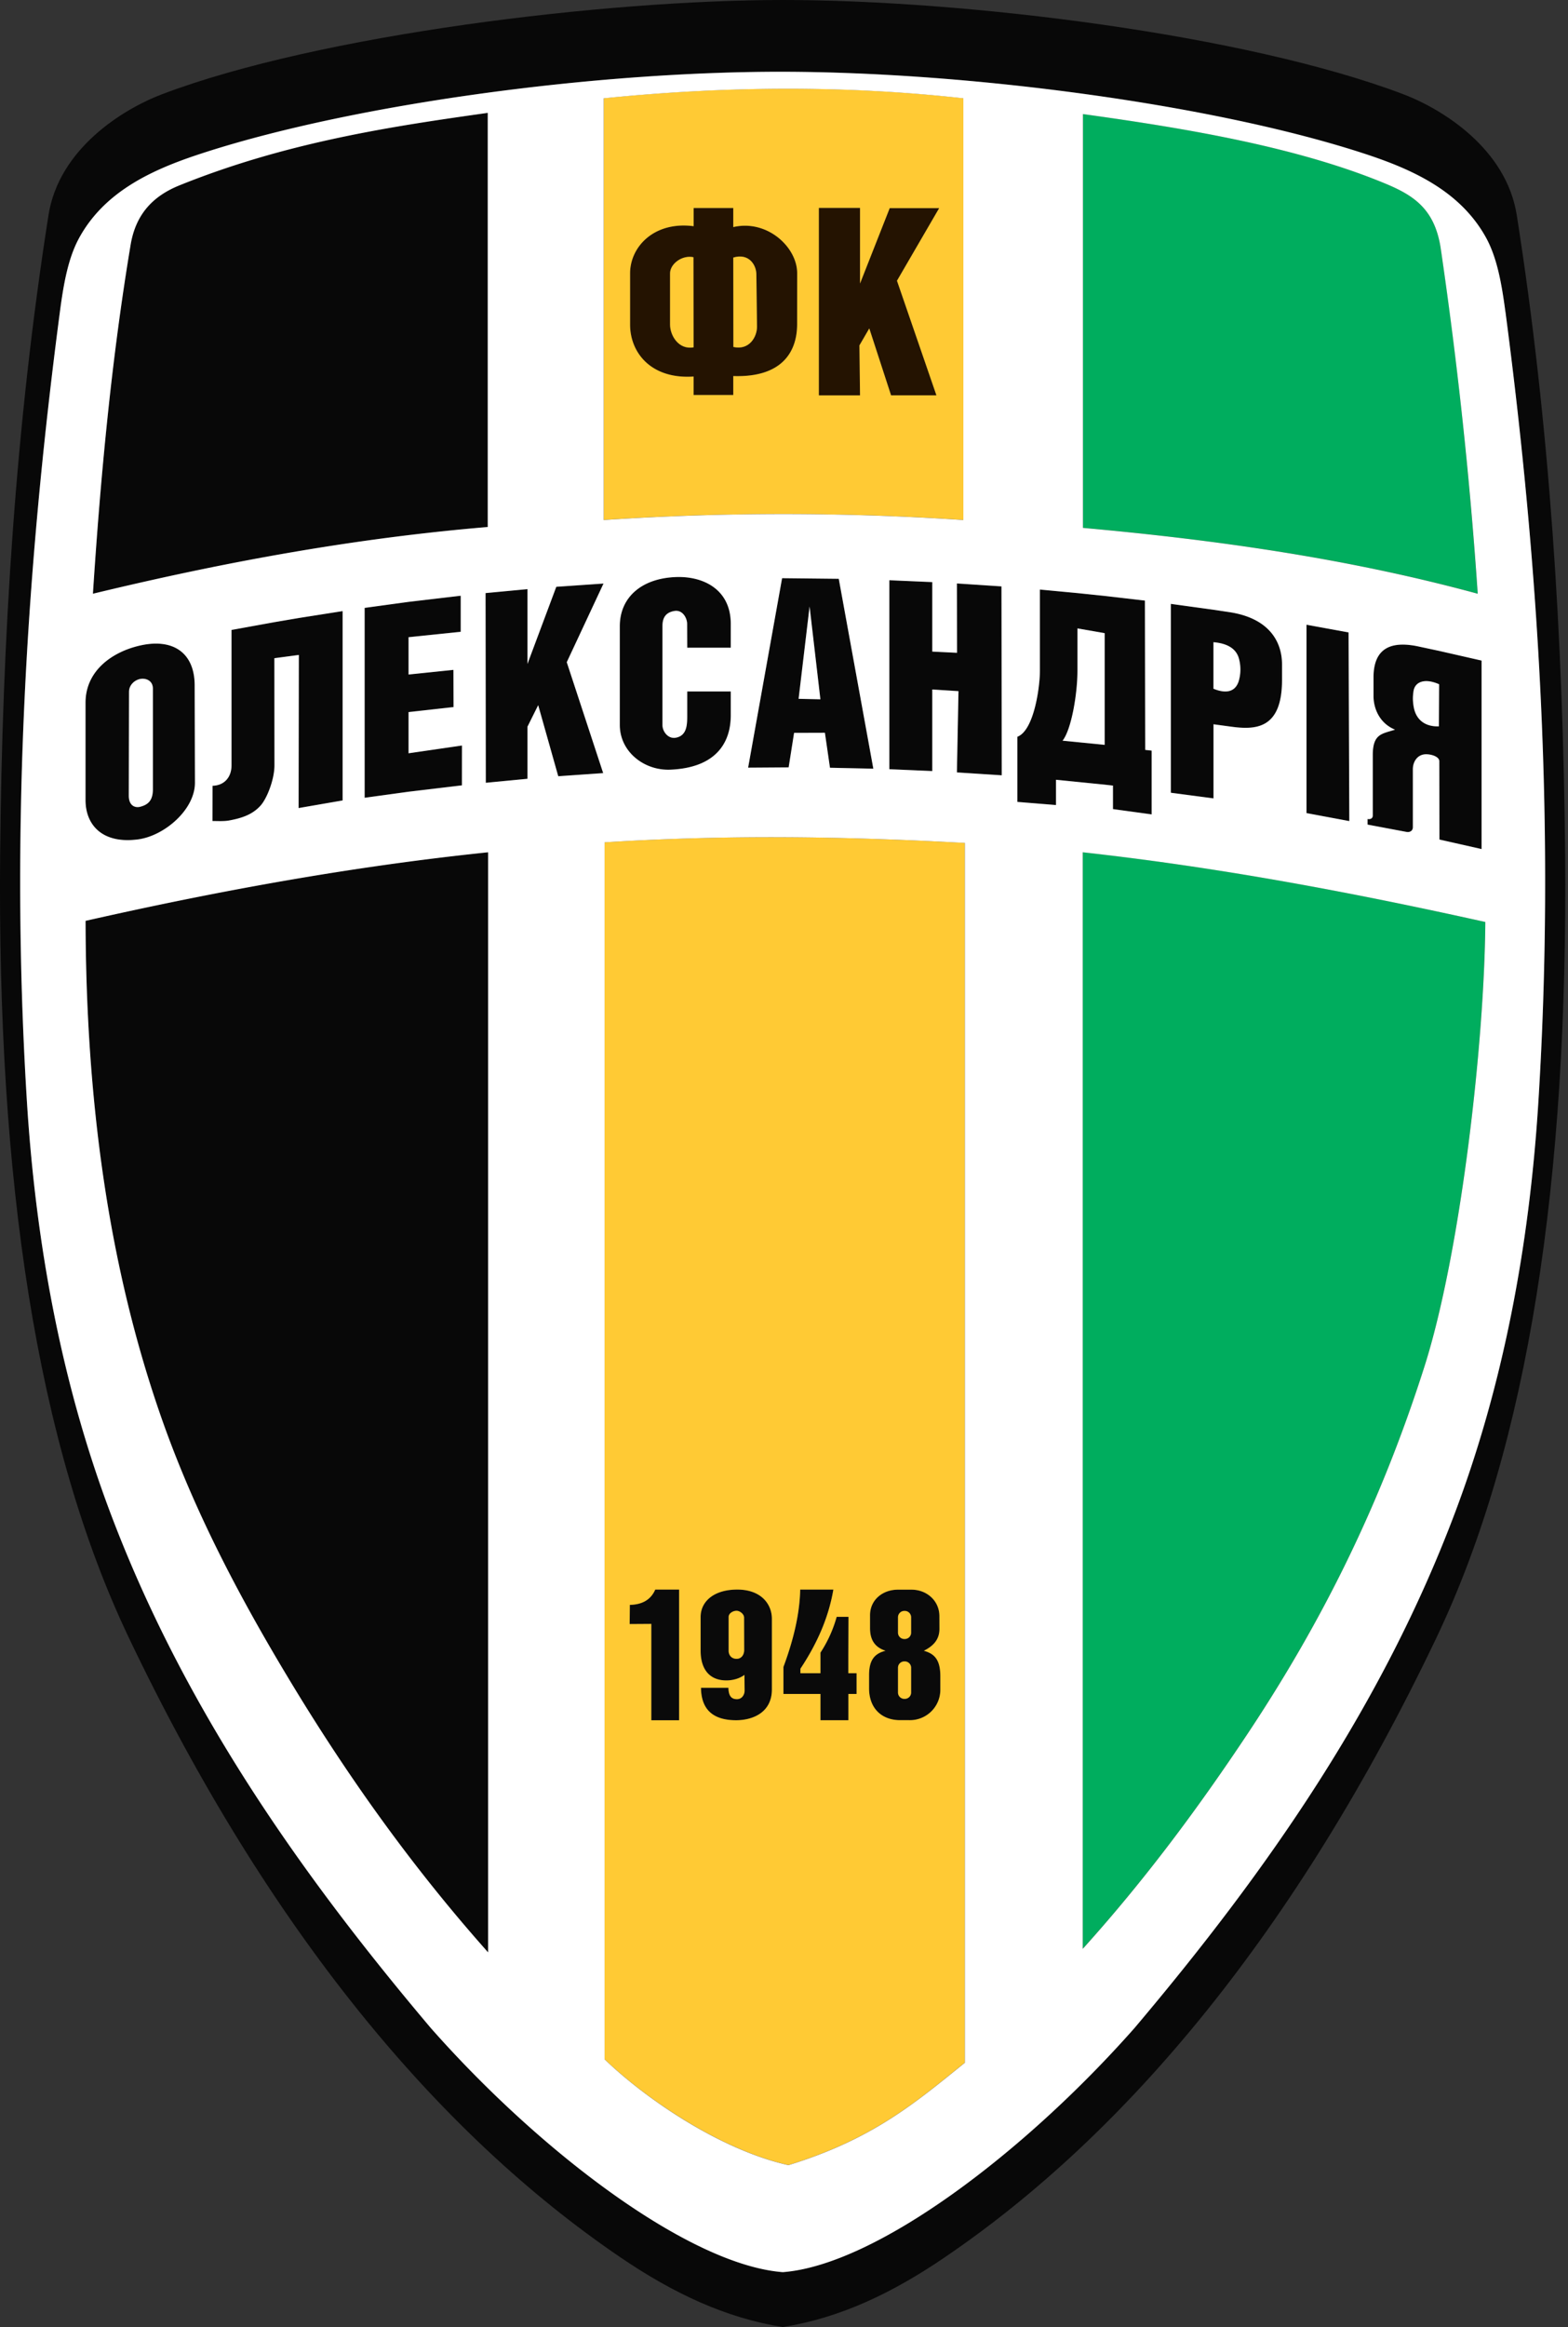
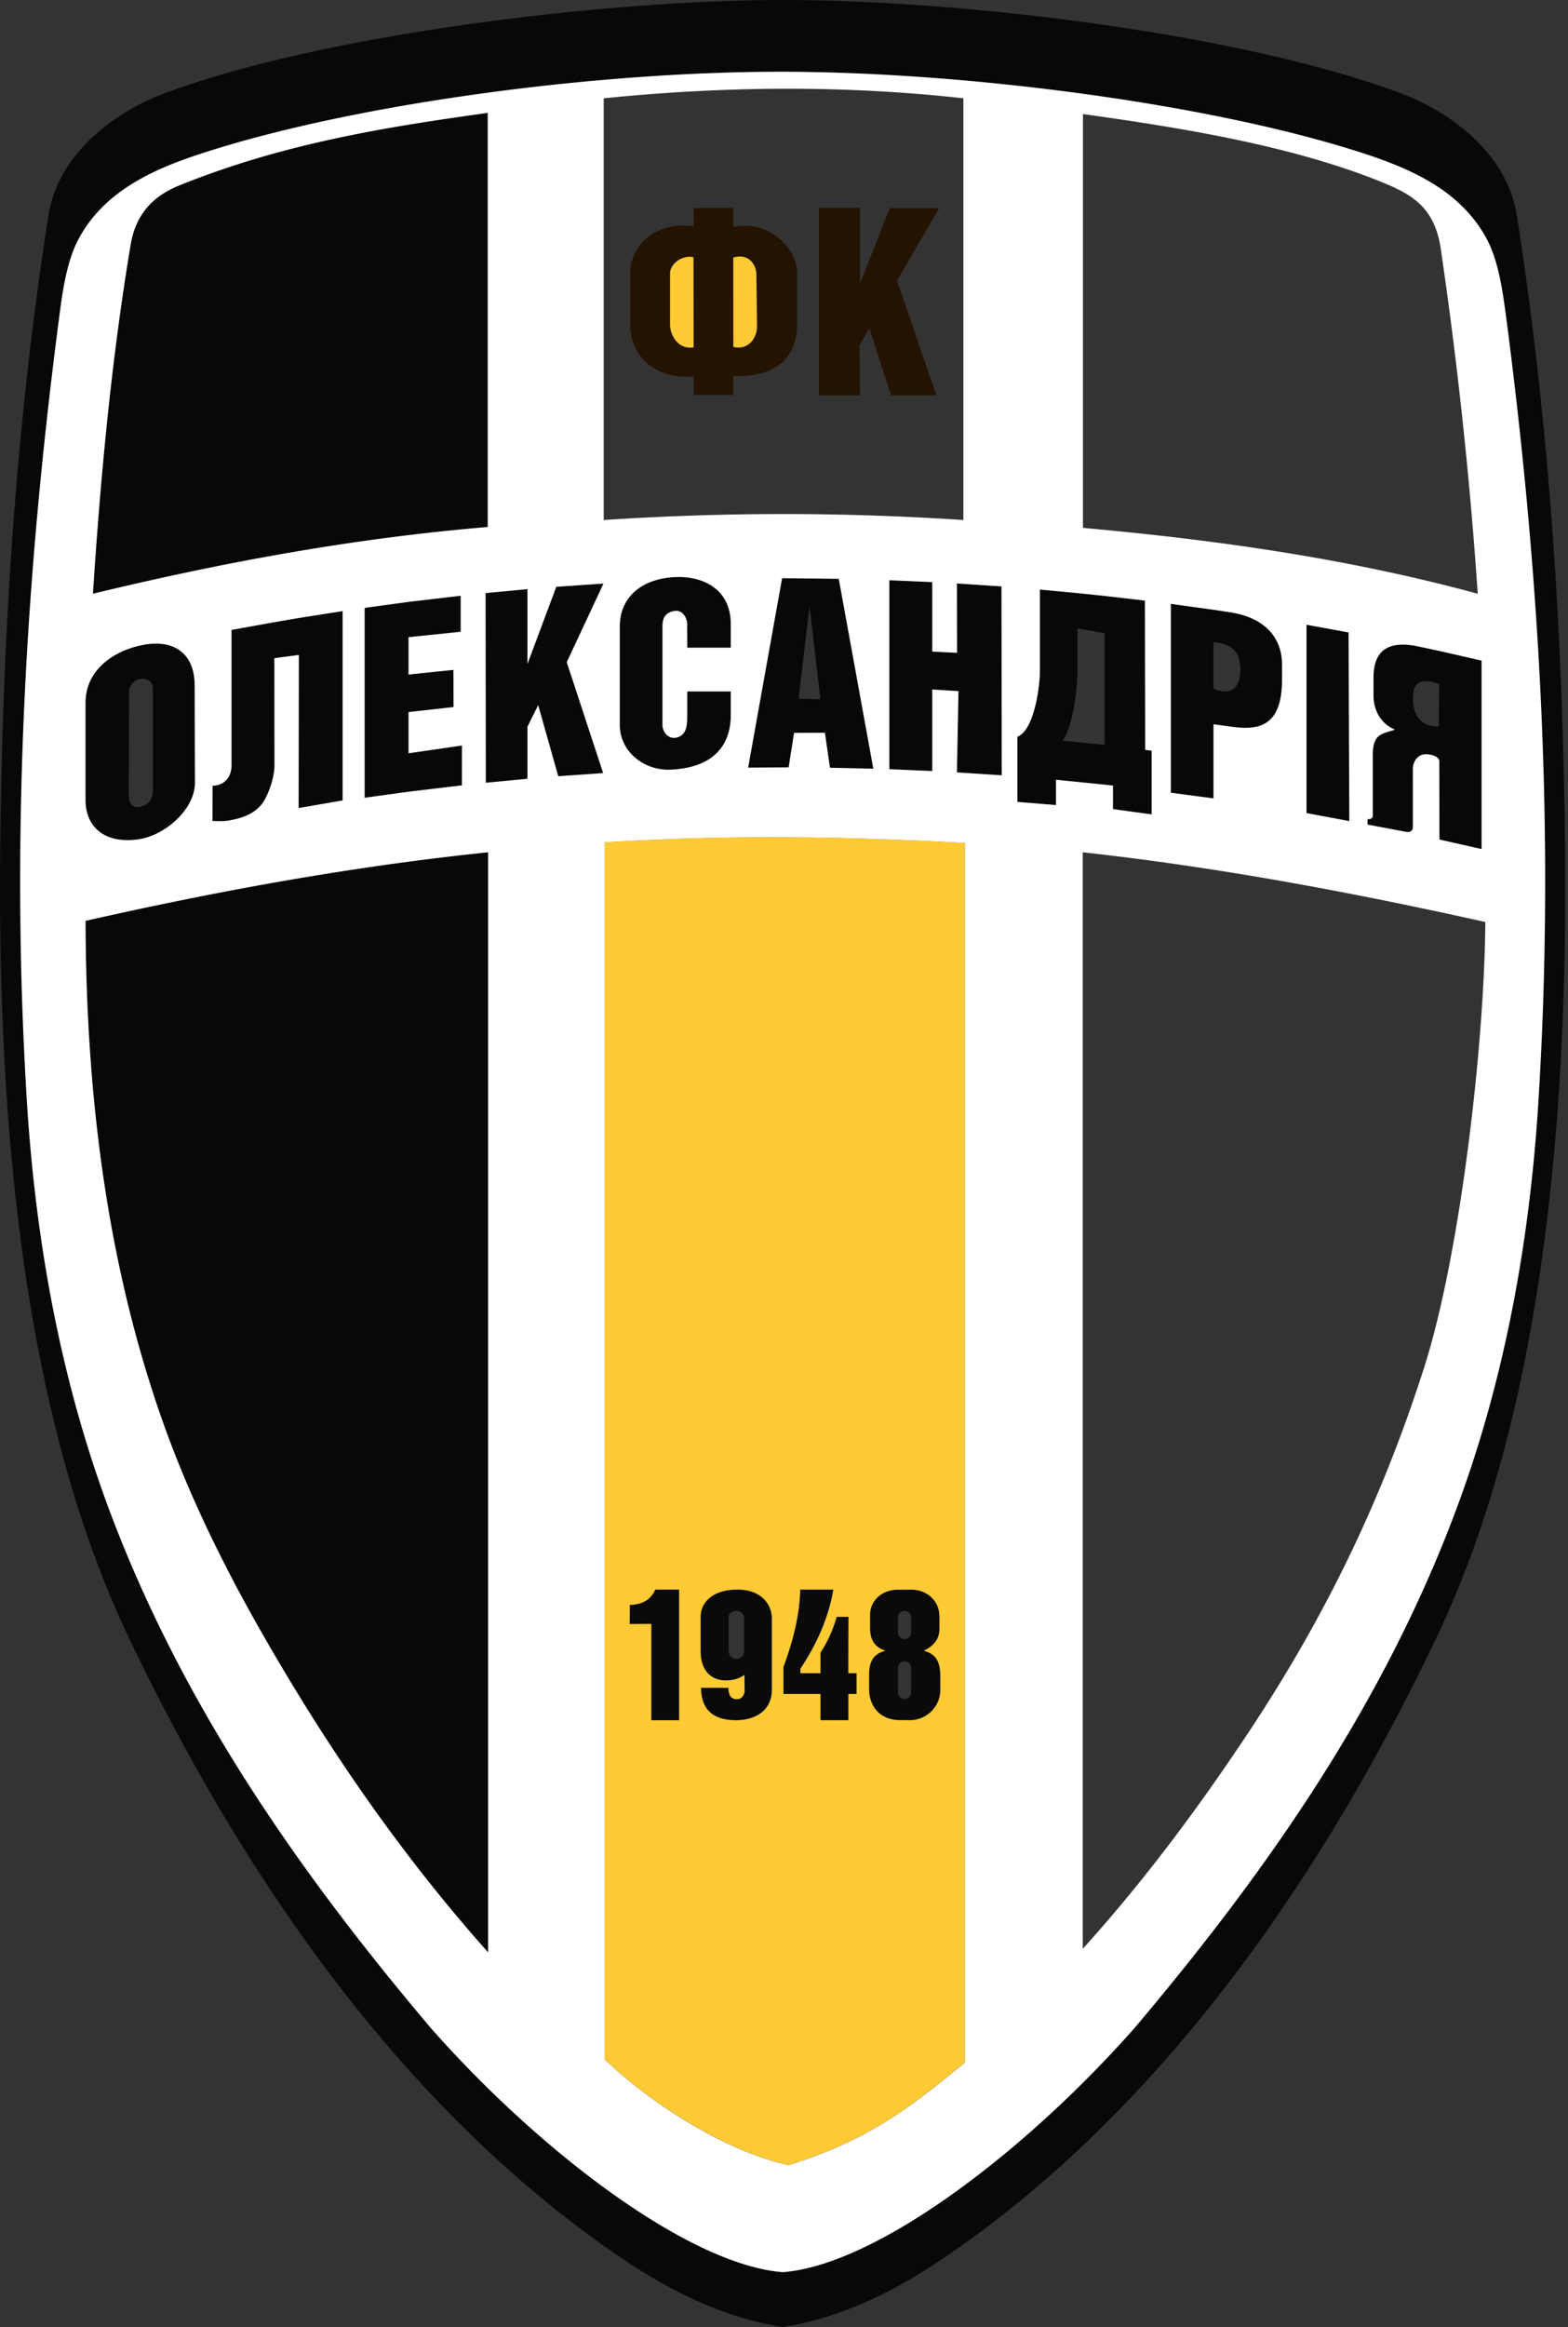
<svg xmlns="http://www.w3.org/2000/svg" width="337" height="500" fill="none">
  <rect width="100%" height="100%" fill="#333333" stroke="none" />
  <path fill="#080808" fill-rule="evenodd" d="M18.37 151v20.88c0 5.48 3.73 9.48 11.3 8.47 5.7-.77 12.24-6.43 12.22-12.18l-.06-20.96c-.03-6.95-4.63-10.05-11.53-8.56-6 1.29-11.93 5.34-11.93 12.34Zm11.76-5.12c-1.2.23-2.4 1.3-2.4 2.76l-.05 22.33c0 2.04 1.24 2.7 2.49 2.37 1.61-.44 2.69-1.3 2.69-3.75v-21.63c0-1.77-1.55-2.3-2.73-2.08ZM64.22 140.72l-5.26.7.02 23c0 3.02-1.57 7.03-2.92 8.59-1.66 1.91-3.9 2.73-6.67 3.25-1.26.25-2.48.14-3.74.15l.02-7.58c2.61-.07 4.08-1.92 4.08-4.4v-29.08l9.2-1.67 5.28-.9 9.4-1.48v40.68l-9.46 1.64.05-32.9ZM78.36 130.6l9.44-1.29 11.22-1.33v7.74L87.8 136.9v8l9.65-.99.03 7.99-9.67 1.08v8.85l11.47-1.67v8.57L87.8 170.1l-9.44 1.3-.01-40.8ZM104.36 127.42l9-.84v16.07l6.2-16.58 10.15-.7-7.9 16.9 7.83 23.83-9.66.68-4.31-15.27-2.31 4.64v11.18l-8.95.85-.05-40.76ZM144.11 165.37c-5.68.25-10.9-3.87-10.9-9.6v-21.22c0-6.29 4.77-10.34 12.14-10.57 5.87-.19 11.7 2.7 11.7 10.05v5.13h-9.35l-.02-5.11c0-1.25-.97-3.07-2.73-2.78-2.15.35-2.57 1.8-2.57 3.28v21.21c0 1.46 1.25 3.05 2.89 2.74 2.4-.47 2.43-2.85 2.43-4.8v-5.13h9.35v5.13c0 5.8-3.09 11.24-12.94 11.67ZM168.09 124.22l-7.3 40.7 8.7-.05 1.17-7.42 6.63-.03 1.08 7.52 9.33.21-7.43-40.8-12.18-.13Zm5.9 6.1-2.36 19.83 4.7.1-2.34-19.94ZM205.69 140.26l-.03-14.9 9.58.64.06 40.58-9.64-.62.34-17.46-5.63-.35v17.51l-9.22-.39v-40.61l9.22.4v14.95l5.32.25ZM239.2 168.79v5.05l8.32 1.13v-13.7l-1.39-.16-.06-32.07-8.65-1-5.85-.61-8.07-.76v17.44c0 3.46-1.25 12.8-4.84 14.18v14l8.3.68v-5.43l10.46 1.05 1.78.2Zm-10.82-9.65c1.88-2.37 3.19-10 3.19-15.03v-9.1l5.85 1.03v24l-9.04-.9ZM260.8 137.98v10c3.56 1.46 5.02-.01 5.5-1.9.4-1.5.38-2.98 0-4.48-.67-2.66-3.22-3.43-5.5-3.62Zm3.31-6.49c8.45 1.25 11.42 6.18 11.42 11.26v3.34c0 10.65-5.8 10.73-10.95 10.03l-3.78-.52v15.93l-9.17-1.22v-40.58l9.16 1.27 3.32.49ZM280.8 134.22l9.03 1.65.16 40.54-9.2-1.71v-40.48ZM303.64 165.25l.01 12.48c0 .76-.64 1.15-1.4 1.01l-8.34-1.57v-1.2c.6.1 1.12-.1 1.12-.76v-12.97c0-4.69 2.07-4.55 4.78-5.47-3.21-1.3-4.63-4.38-4.63-7.24v-3.96c0-6.22 3.63-8.03 9.92-6.62l4.18.9 9.14 2.07v40.5l-9.06-2.04-.03-16.81c0-1.08-1.98-1.6-3.1-1.5-1.75.15-2.59 1.75-2.59 3.18Zm.17-16.76c-.14.88-.23 1.82.01 3.31.5 3.06 2.69 4.38 5.43 4.27l.05-9.04c-3.06-1.37-5.19-.54-5.5 1.46Z" clip-rule="evenodd" />
  <path fill="#241301" fill-rule="evenodd" d="M162.56 58.88c-.03-1.95-1.6-4.57-4.96-3.55l.02 19.22c3.46.77 5.11-2.24 5.08-4.41l-.14-11.26ZM149.08 80.9c-9.23.62-13.65-5.21-13.65-11.14V58.72c0-5.66 5.12-11.23 13.65-10.12v-3.91h8.52v4.1c7.27-1.69 13.73 4.3 13.73 9.9v10.98c-.01 5.78-3.12 11.48-13.73 11.13v4.07h-8.52V80.9Zm0-6.27-.04-19.37c-2.48-.52-5.03 1.46-5.03 3.47v11.03c0 2.25 1.78 5.46 5.07 4.87ZM191.22 44.72h10.63l-9.07 15.6 8.48 24.62h-9.74l-4.68-14.38-2.13 3.65.13 10.74H176V44.67h8.84v16.25l6.38-16.2Z" clip-rule="evenodd" />
  <path fill="#0A0A0A" fill-rule="evenodd" d="M139.98 369.6h5.98v-28.07h-5.13c-1.01 2.32-2.96 3.23-5.46 3.29l-.04 4.12 4.65-.03v20.7ZM156 361.05c-4.04-.06-5.42-3.07-5.42-6.34v-7.3c0-3.27 2.78-5.88 7.88-5.88s7.44 3.1 7.44 6.3v15.15c0 5.03-4.2 6.62-7.67 6.62-4.56 0-7.52-1.91-7.57-6.97h5.9c.02 1.71.61 2.44 1.83 2.44 1.13 0 1.65-1.04 1.64-1.82l-.03-3.38c-1.7 1.23-3.64 1.18-4 1.18Zm2.28-4.64c1.18.01 1.66-1.03 1.66-1.86l-.02-7c0-.74-.9-1.46-1.63-1.46-.76 0-1.69.55-1.69 1.31v7.31c0 .8.52 1.69 1.69 1.7ZM176.34 355.08a27.37 27.37 0 0 0 3.48-7.68h2.54l-.03 8.26v3.85h1.77v4.45h-1.76v5.64h-6v-5.64h-7.96v-5.8c2.16-5.82 3.5-11.4 3.6-16.62h7.13c-1.06 6.22-3.63 11.8-7.08 17v.97h4.31v-4.43ZM194.36 356.97h.1c.75 0 1.36.61 1.36 1.36v5.33c0 .75-.61 1.36-1.36 1.36h-.1c-.75 0-1.36-.61-1.36-1.36v-5.33c0-.75.61-1.36 1.36-1.36Zm0-10.84h.1c.75 0 1.36.6 1.36 1.35v3.31c0 .75-.61 1.36-1.36 1.36h-.1c-.75 0-1.36-.61-1.36-1.36v-3.3c0-.75.61-1.36 1.36-1.36Zm-1.37-4.58h2.91c3.3 0 6 2.4 6 5.7l.01 2.73c0 2.35-1.37 3.71-3.35 4.7 2.25.63 3.54 1.89 3.54 5.47v2.78a6.53 6.53 0 0 1-6.67 6.67h-1.97c-3.92 0-6.68-2.5-6.68-6.87v-2.77c0-3.14 1.04-4.65 3.54-5.28-2.46-.8-3.33-2.52-3.33-4.87v-2.76c0-3.3 2.7-5.5 6-5.5Z" clip-rule="evenodd" />
  <path fill="#080808" fill-rule="evenodd" d="M42.88 33.1c32.06-10.55 84.2-17.75 125.37-17.68 40.64.06 93.24 7.13 125.3 17.68 10.32 3.4 20.35 8.06 25.8 17.92 2.4 4.32 3.4 9.9 4.19 15.92 7.3 55.49 10.69 111.78 7.11 169.5-1.97 31.98-7.8 61.6-17.86 88.36-15.58 41.5-40.33 77.06-68.98 110.96-23.75 26.88-55.6 50.9-75.56 52.42-19.96-1.52-51.89-25.54-75.64-52.42-28.65-33.9-53.4-69.46-68.98-110.96-10.05-26.77-15.88-56.38-17.86-88.37-3.57-57.71-.2-114 7.11-169.49.8-6.01 1.79-11.6 4.18-15.92 5.46-9.86 15.49-14.52 25.82-17.92ZM168.25 0C130.1 0 68.78 7.4 34.9 20.22c-8.63 3.27-22.25 11.8-24.48 26.02C3.34 91.28.46 137.14.03 183.52c-.64 69.82 7.79 126.73 27.7 168.44C57.76 414.92 94.3 458.48 133.33 485c11.31 7.69 22.52 13 34.9 14.99 12.4-1.99 23.53-7.3 34.84-15 39.04-26.52 75.57-70.08 105.62-133.04 19.9-41.71 28.33-98.61 27.69-168.43-.43-46.4-3.31-92.25-10.39-137.29-2.23-14.22-15.85-22.75-24.48-26.02C267.64 7.4 207.66 0 168.25 0Z" clip-rule="evenodd" />
  <path fill="#080808" fill-rule="evenodd" d="M19.96 127.56c27.31-6.59 55.33-11.85 84.86-14.34V24.25c-20.64 2.9-43.16 6.27-66.17 15.54-5.38 2.16-9.42 5.85-10.59 12.82-4.08 24.48-6.44 49.58-8.1 74.95ZM104.9 183.1c-28.65 2.97-57.52 8.18-86.52 14.74.1 40.36 5.36 74.97 15.91 105.63 7.14 20.75 17.13 39.59 27.97 57.57 12.36 20.47 26.27 40.04 42.65 58.44V183.1Z" clip-rule="evenodd" />
  <path fill="#FFCA34" fill-rule="evenodd" d="M129.94 180.97v261.48c8.67 8.32 24.69 19.4 39.51 22.73 18.17-5.58 27.26-13.4 37.91-22V181.1c-25.68-1.42-51.56-1.78-77.42-.13Zm57.05 166.08c0-3.3 2.7-5.5 6-5.5h2.91c3.3 0 6 2.39 6 5.7l.01 2.73c0 2.35-1.37 3.7-3.35 4.7 2.25.62 3.54 1.88 3.54 5.47v2.77a6.53 6.53 0 0 1-6.67 6.67h-1.98c-3.91 0-6.67-2.5-6.67-6.86v-2.78c0-3.13 1.04-4.65 3.54-5.27-2.46-.8-3.33-2.52-3.33-4.87v-2.76Zm-15-5.52h7.12c-1.06 6.23-3.63 11.8-7.08 17.01v.96h4.31v-4.43a27.4 27.4 0 0 0 3.48-7.68h2.54l-.03 8.27v3.84h1.77v4.46h-1.76v5.64h-6v-5.64h-7.96v-5.81c2.16-5.82 3.5-11.4 3.6-16.62Zm-21.41 5.88c0-3.27 2.78-5.88 7.88-5.88s7.44 3.1 7.44 6.3v15.15c0 5.03-4.2 6.62-7.67 6.63-4.56 0-7.52-1.92-7.57-6.97h5.9c.02 1.7.61 2.44 1.83 2.44 1.13 0 1.65-1.05 1.64-1.83l-.03-3.38c-1.7 1.23-3.64 1.18-4 1.18-4.04-.06-5.42-3.07-5.42-6.34v-7.3Zm-4.62-5.88v28.08h-5.98v-20.7l-4.65.03.04-4.12c2.5-.06 4.45-.97 5.46-3.29h5.13Z" clip-rule="evenodd" />
-   <path fill="#FFCA34" fill-rule="evenodd" d="M156.6 354.71c0 .8.52 1.69 1.69 1.7 1.17.01 1.65-1.03 1.65-1.86l-.02-7c0-.74-.89-1.46-1.62-1.46-.77 0-1.7.55-1.7 1.32v7.3ZM193 347.48v3.31c0 .75.61 1.36 1.36 1.36h.1c.75 0 1.36-.61 1.36-1.36v-3.3c0-.75-.61-1.37-1.36-1.37h-.1c-.75 0-1.36.62-1.36 1.36ZM194.36 356.97c-.75 0-1.36.6-1.36 1.35v5.34c0 .74.61 1.35 1.36 1.35h.1c.75 0 1.36-.6 1.36-1.35v-5.34c0-.74-.61-1.35-1.36-1.35h-.1ZM129.75 111.72a583.28 583.28 0 0 1 77.3 0V21.1c-25.42-2.83-51.2-2.64-77.3 0v90.62Zm55.09-26.77h-8.85V44.67h8.85v16.25l6.38-16.2h10.63l-9.07 15.6 8.48 24.62h-9.75l-4.68-14.38-2.12 3.65.13 10.74Zm-13.52-15.28c0 5.78-3.11 11.48-13.72 11.13v4.07h-8.53V80.9c-9.22.62-13.65-5.21-13.65-11.14V58.72c0-5.66 5.13-11.23 13.66-10.12v-3.91h8.52v4.1c7.27-1.69 13.73 4.3 13.73 9.9l-.01 10.98Z" clip-rule="evenodd" />
  <path fill="#FFCA34" fill-rule="evenodd" d="M144.01 69.76c0 2.25 1.78 5.45 5.06 4.87l-.03-19.37c-2.48-.52-5.03 1.46-5.03 3.47v11.03ZM157.6 55.34l.02 19.21c3.46.78 5.11-2.23 5.08-4.4l-.14-11.26c-.03-1.95-1.6-4.57-4.96-3.55Z" clip-rule="evenodd" />
-   <path fill="#00AD5E" fill-rule="evenodd" d="M232.75 24.5v88.91c28.72 2.59 57.15 6.6 84.85 14.15-1.7-24.4-4.37-50.4-7.95-74.17-1.3-8.59-5.9-11.48-12.14-14.05-18.6-7.68-41.78-11.67-64.76-14.84ZM319.23 198.1c-28.15-6.27-56.91-11.72-86.52-15v235.6c13.38-14.82 24.8-30.22 35.46-46.25 15.88-23.9 28.46-48.99 37.96-78.8 7.73-24.24 12.93-69.5 13.1-95.56Z" clip-rule="evenodd" />
  <path fill="#fff" fill-rule="evenodd" d="M129.94 442.46V180.98c25.86-1.65 51.74-1.3 77.43.13V443.2c-10.66 8.6-19.75 16.42-37.92 22-14.82-3.32-30.84-14.4-39.5-22.73Zm102.77-23.74v-235.6c29.6 3.27 58.37 8.72 86.52 14.98-.17 26.06-5.37 71.32-13.1 95.56-9.5 29.81-22.08 54.9-37.96 78.8-10.66 16.03-22.08 31.43-35.46 46.26ZM113.35 167.33l-8.94.86-.05-40.76 9-.85v16.08l6.2-16.58 10.15-.7-7.9 16.9 7.83 23.83-9.66.67-4.31-15.27-2.31 4.64v11.18Zm-8.52-54.1c-29.53 2.48-57.56 7.75-84.86 14.34 1.65-25.38 4.01-50.48 8.1-74.96 1.16-6.97 5.2-10.66 10.58-12.82 23.01-9.27 45.53-12.64 66.18-15.54v88.98Zm55.96 51.7 7.3-40.7 12.18.13 7.43 40.8-9.32-.2-1.09-7.52-6.62.02-1.17 7.42-8.71.06Zm46.26-53.2a583.12 583.12 0 0 0-77.3 0V21.12c26.1-2.64 51.88-2.83 77.3 0v90.63Zm-6.68 53.94-9.23-.4v-40.6l9.23.4V140l5.32.26-.03-14.9 9.58.63.06 40.59-9.64-.62.34-17.46-5.63-.36v17.52Zm23.13-21.55v-17.45l8.07.76 5.85.61 8.65 1 .06 32.08 1.39.16v13.7l-8.32-1.14v-5.05l-1.78-.2-10.46-1.05v5.43l-8.3-.67v-14c3.6-1.38 4.84-10.73 4.84-14.18Zm94.1-16.55c-27.7-7.54-56.13-11.57-84.85-14.15V24.51c22.97 3.17 46.15 7.16 64.76 14.84 6.24 2.57 10.85 5.46 12.14 14.05a957.97 957.97 0 0 1 7.95 74.17Zm5.94-60.62c-.8-6.02-1.79-11.6-4.18-15.93-5.46-9.85-15.49-14.5-25.81-17.9-32.06-10.56-84.66-17.63-125.3-17.7-41.16-.06-93.31 7.14-125.37 17.7-10.33 3.4-20.36 8.05-25.81 17.9-2.4 4.33-3.4 9.91-4.19 15.93-7.3 55.48-10.68 111.77-7.11 169.5 1.98 31.97 7.8 61.59 17.86 88.36 15.59 41.5 40.33 77.06 68.98 110.95 23.76 26.9 55.68 50.9 75.64 52.43 19.96-1.53 51.8-25.54 75.56-52.43 28.65-33.89 53.4-69.45 68.98-110.95 10.06-26.77 15.89-56.39 17.86-88.37 3.58-57.72.2-114-7.1-169.49ZM104.91 183.12v236.37c-16.38-18.4-30.3-37.97-42.64-58.44-10.85-17.98-20.84-36.82-27.98-57.57-10.55-30.66-15.81-65.27-15.9-105.63 29-6.56 57.86-11.77 86.52-14.73Zm-5.63-14.38-11.46 1.37-9.45 1.3v-40.8l9.43-1.29L99.02 128v7.75l-11.21 1.16v8.02l9.64-1 .03 7.99-9.67 1.08v8.85l11.48-1.67-.01 8.57Zm44.83-3.37c-5.67.25-10.9-3.86-10.9-9.6v-21.22c0-6.28 4.78-10.33 12.15-10.57 5.86-.19 11.7 2.7 11.7 10.06v5.13h-9.36l-.02-5.12c0-1.24-.97-3.07-2.72-2.78-2.16.35-2.58 1.8-2.58 3.28v21.22c0 1.45 1.25 3.05 2.89 2.73 2.4-.46 2.43-2.85 2.43-4.8v-5.13h9.36v5.13c0 5.81-3.1 11.24-12.95 11.67ZM290 176.42l-9.2-1.72v-40.47l9.04 1.65.16 40.54Zm5.04-1.2v-12.98c0-4.69 2.07-4.55 4.78-5.47-3.2-1.3-4.62-4.38-4.62-7.24v-3.96c0-6.22 3.62-8.03 9.9-6.62l4.2.9 9.13 2.08v40.5l-9.06-2.05-.03-16.81c.01-1.08-1.98-1.6-3.1-1.5-1.75.15-2.58 1.75-2.58 3.18v12.48c0 .77-.64 1.16-1.4 1.01l-8.34-1.57v-1.2c.6.1 1.12-.1 1.12-.76Zm-43.4-4.9v-40.57l9.16 1.26 3.32.5c8.46 1.24 11.42 6.17 11.42 11.26v3.33c0 10.66-5.8 10.73-10.95 10.03l-3.78-.51v15.92l-9.17-1.21Zm-178-39.02v40.68l-9.46 1.64.05-32.9-5.26.7.02 23c0 3.02-1.57 7.03-2.92 8.59-1.66 1.91-3.9 2.73-6.67 3.25-1.26.25-2.49.14-3.74.15l.02-7.58c2.61-.07 4.08-1.92 4.08-4.4v-29.08l9.2-1.67 5.28-.9 9.4-1.48Zm-31.74 36.87c.02 5.75-6.52 11.41-12.22 12.18-7.57 1.01-11.3-2.99-11.3-8.46v-20.9c0-7 5.92-11.05 11.93-12.34 6.9-1.49 11.5 1.61 11.53 8.56l.06 20.96Z" clip-rule="evenodd" />
-   <path fill="#fff" fill-rule="evenodd" d="M32.86 169.6v-21.64c0-1.77-1.56-2.31-2.73-2.08-1.2.23-2.4 1.3-2.4 2.75l-.05 22.33c0 2.05 1.24 2.7 2.49 2.37 1.61-.43 2.69-1.3 2.69-3.74ZM174 130.31l-2.36 19.84 4.68.1L174 130.3ZM231.57 144.12c0 5.01-1.31 12.65-3.2 15.02l9.05.9v-24l-5.85-1.02v9.1ZM260.8 137.98v10c3.55 1.46 5.02-.01 5.5-1.89a8.9 8.9 0 0 0 0-4.49c-.67-2.66-3.22-3.42-5.5-3.62ZM303.82 151.79c.5 3.05 2.69 4.38 5.43 4.27l.05-9.04c-3.06-1.37-5.19-.55-5.5 1.46-.13.87-.23 1.82.02 3.3Z" clip-rule="evenodd" />
</svg>